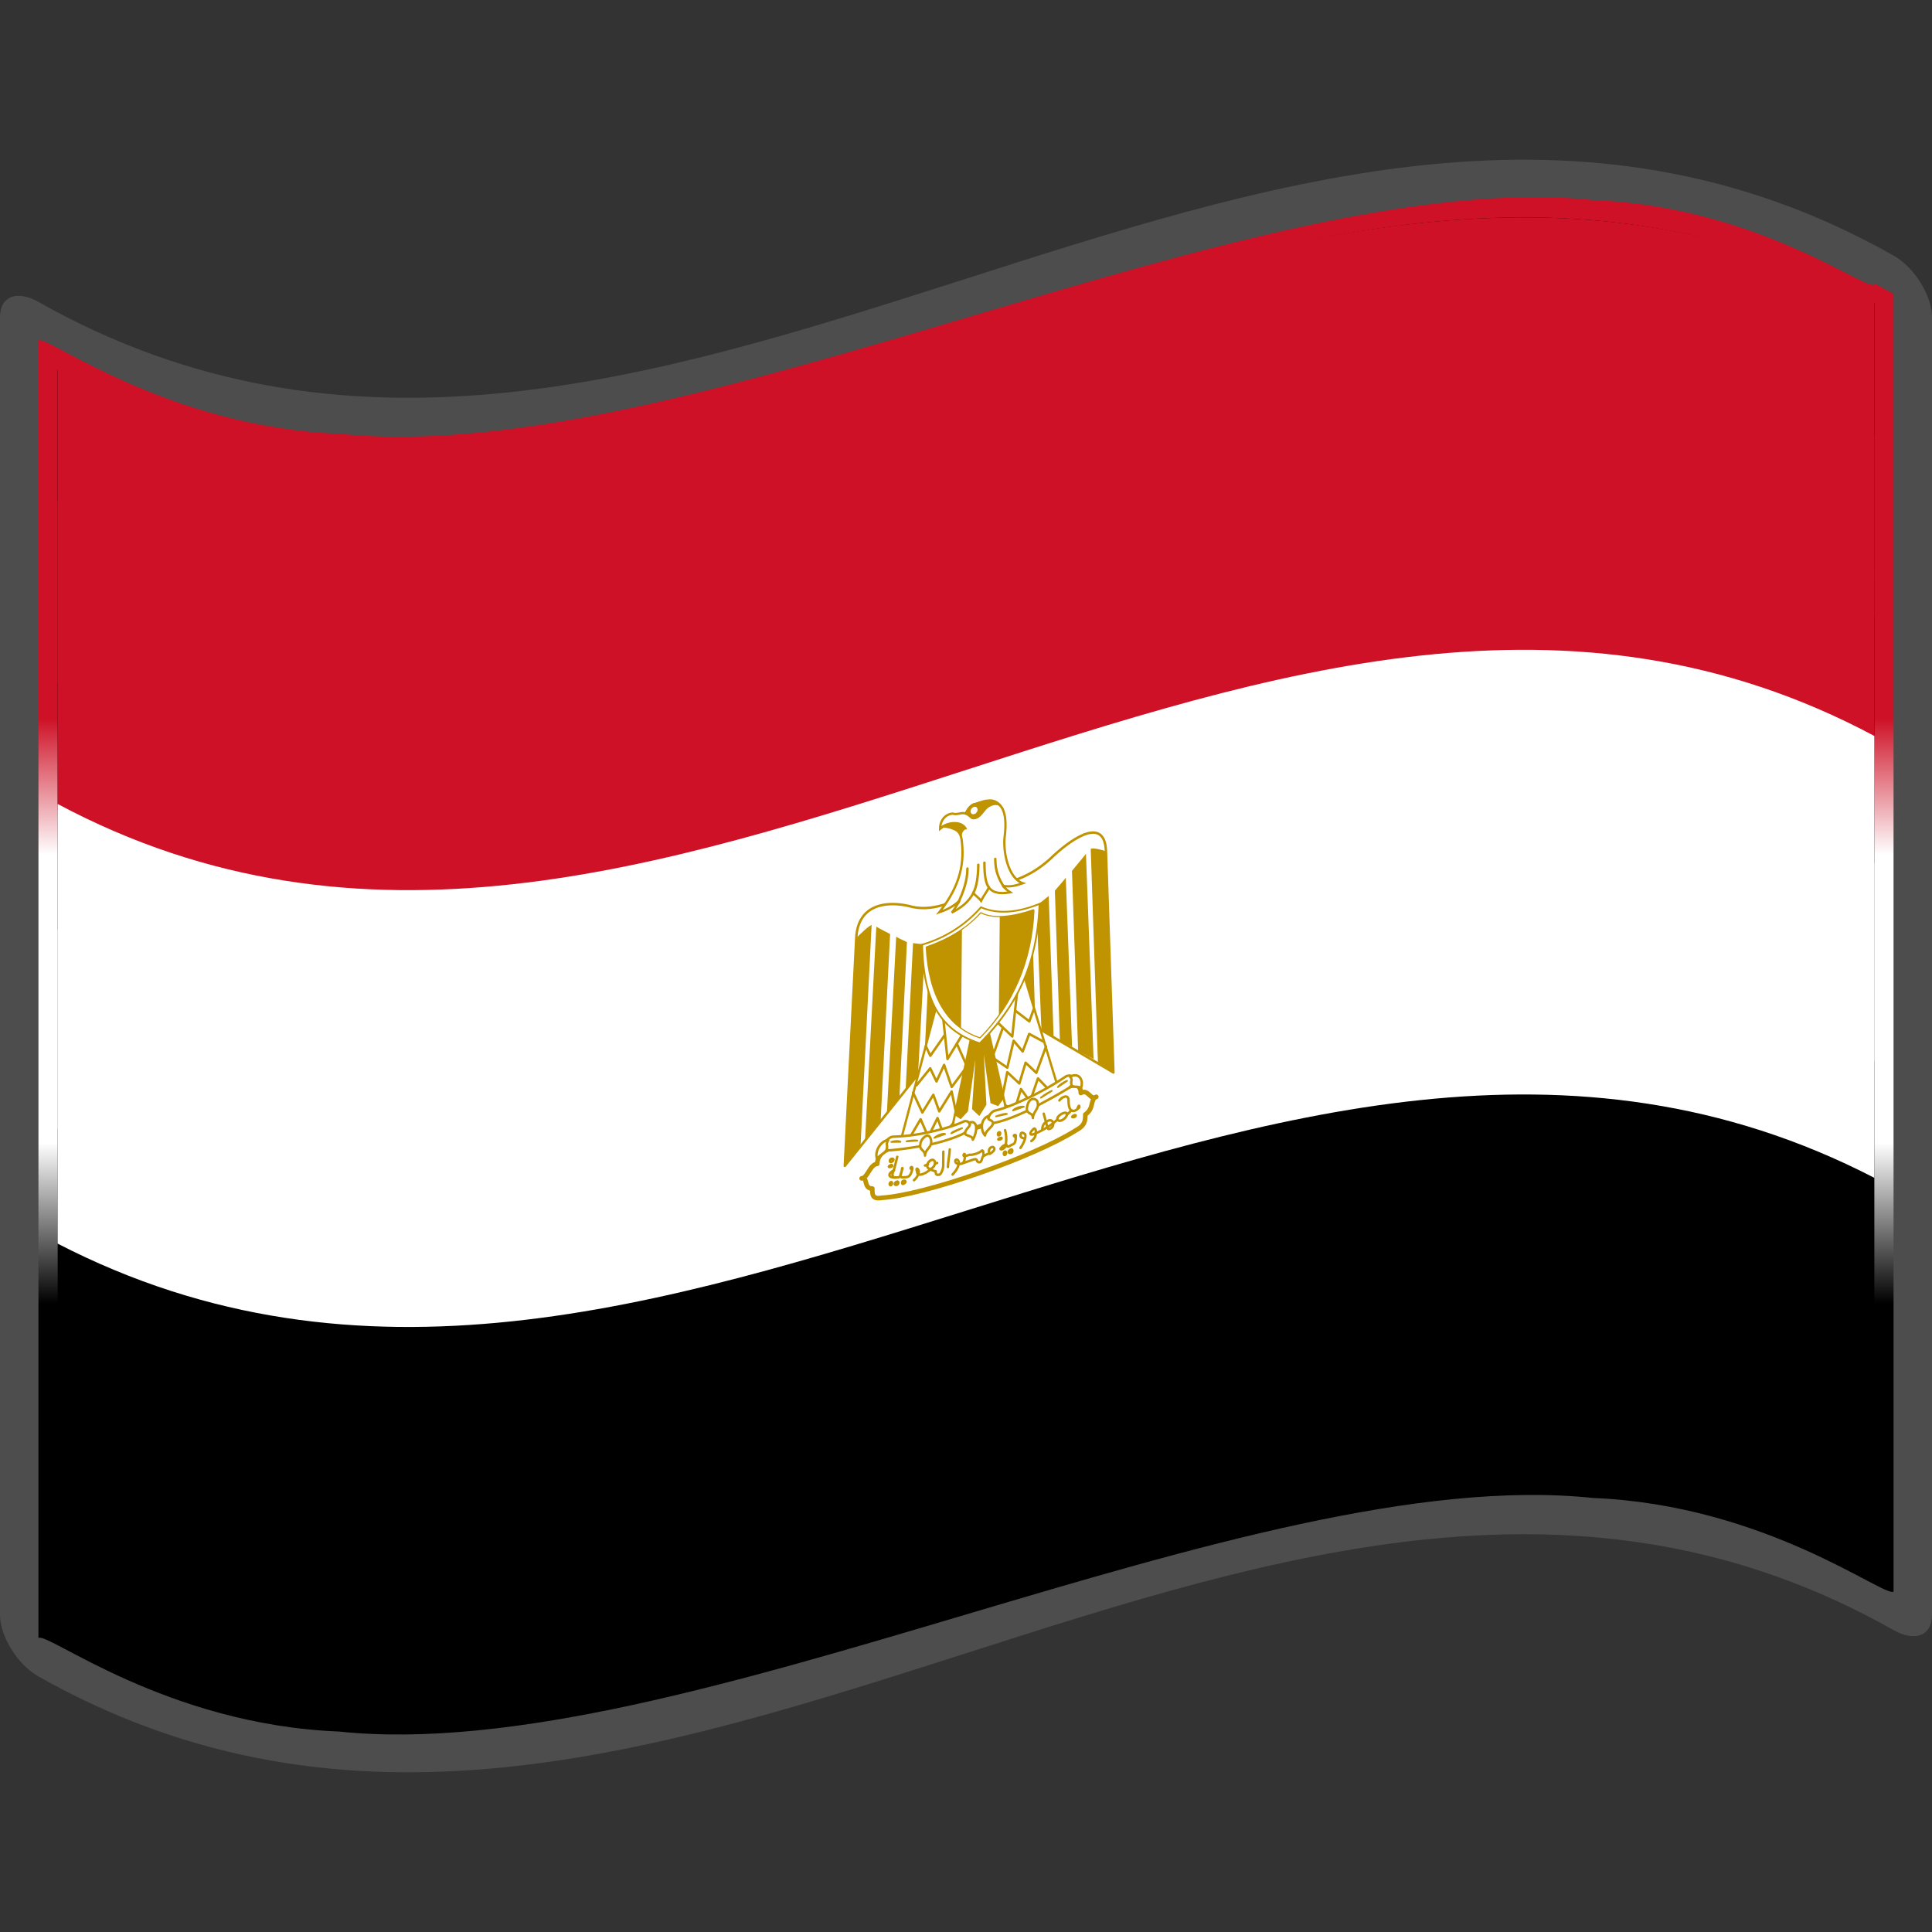
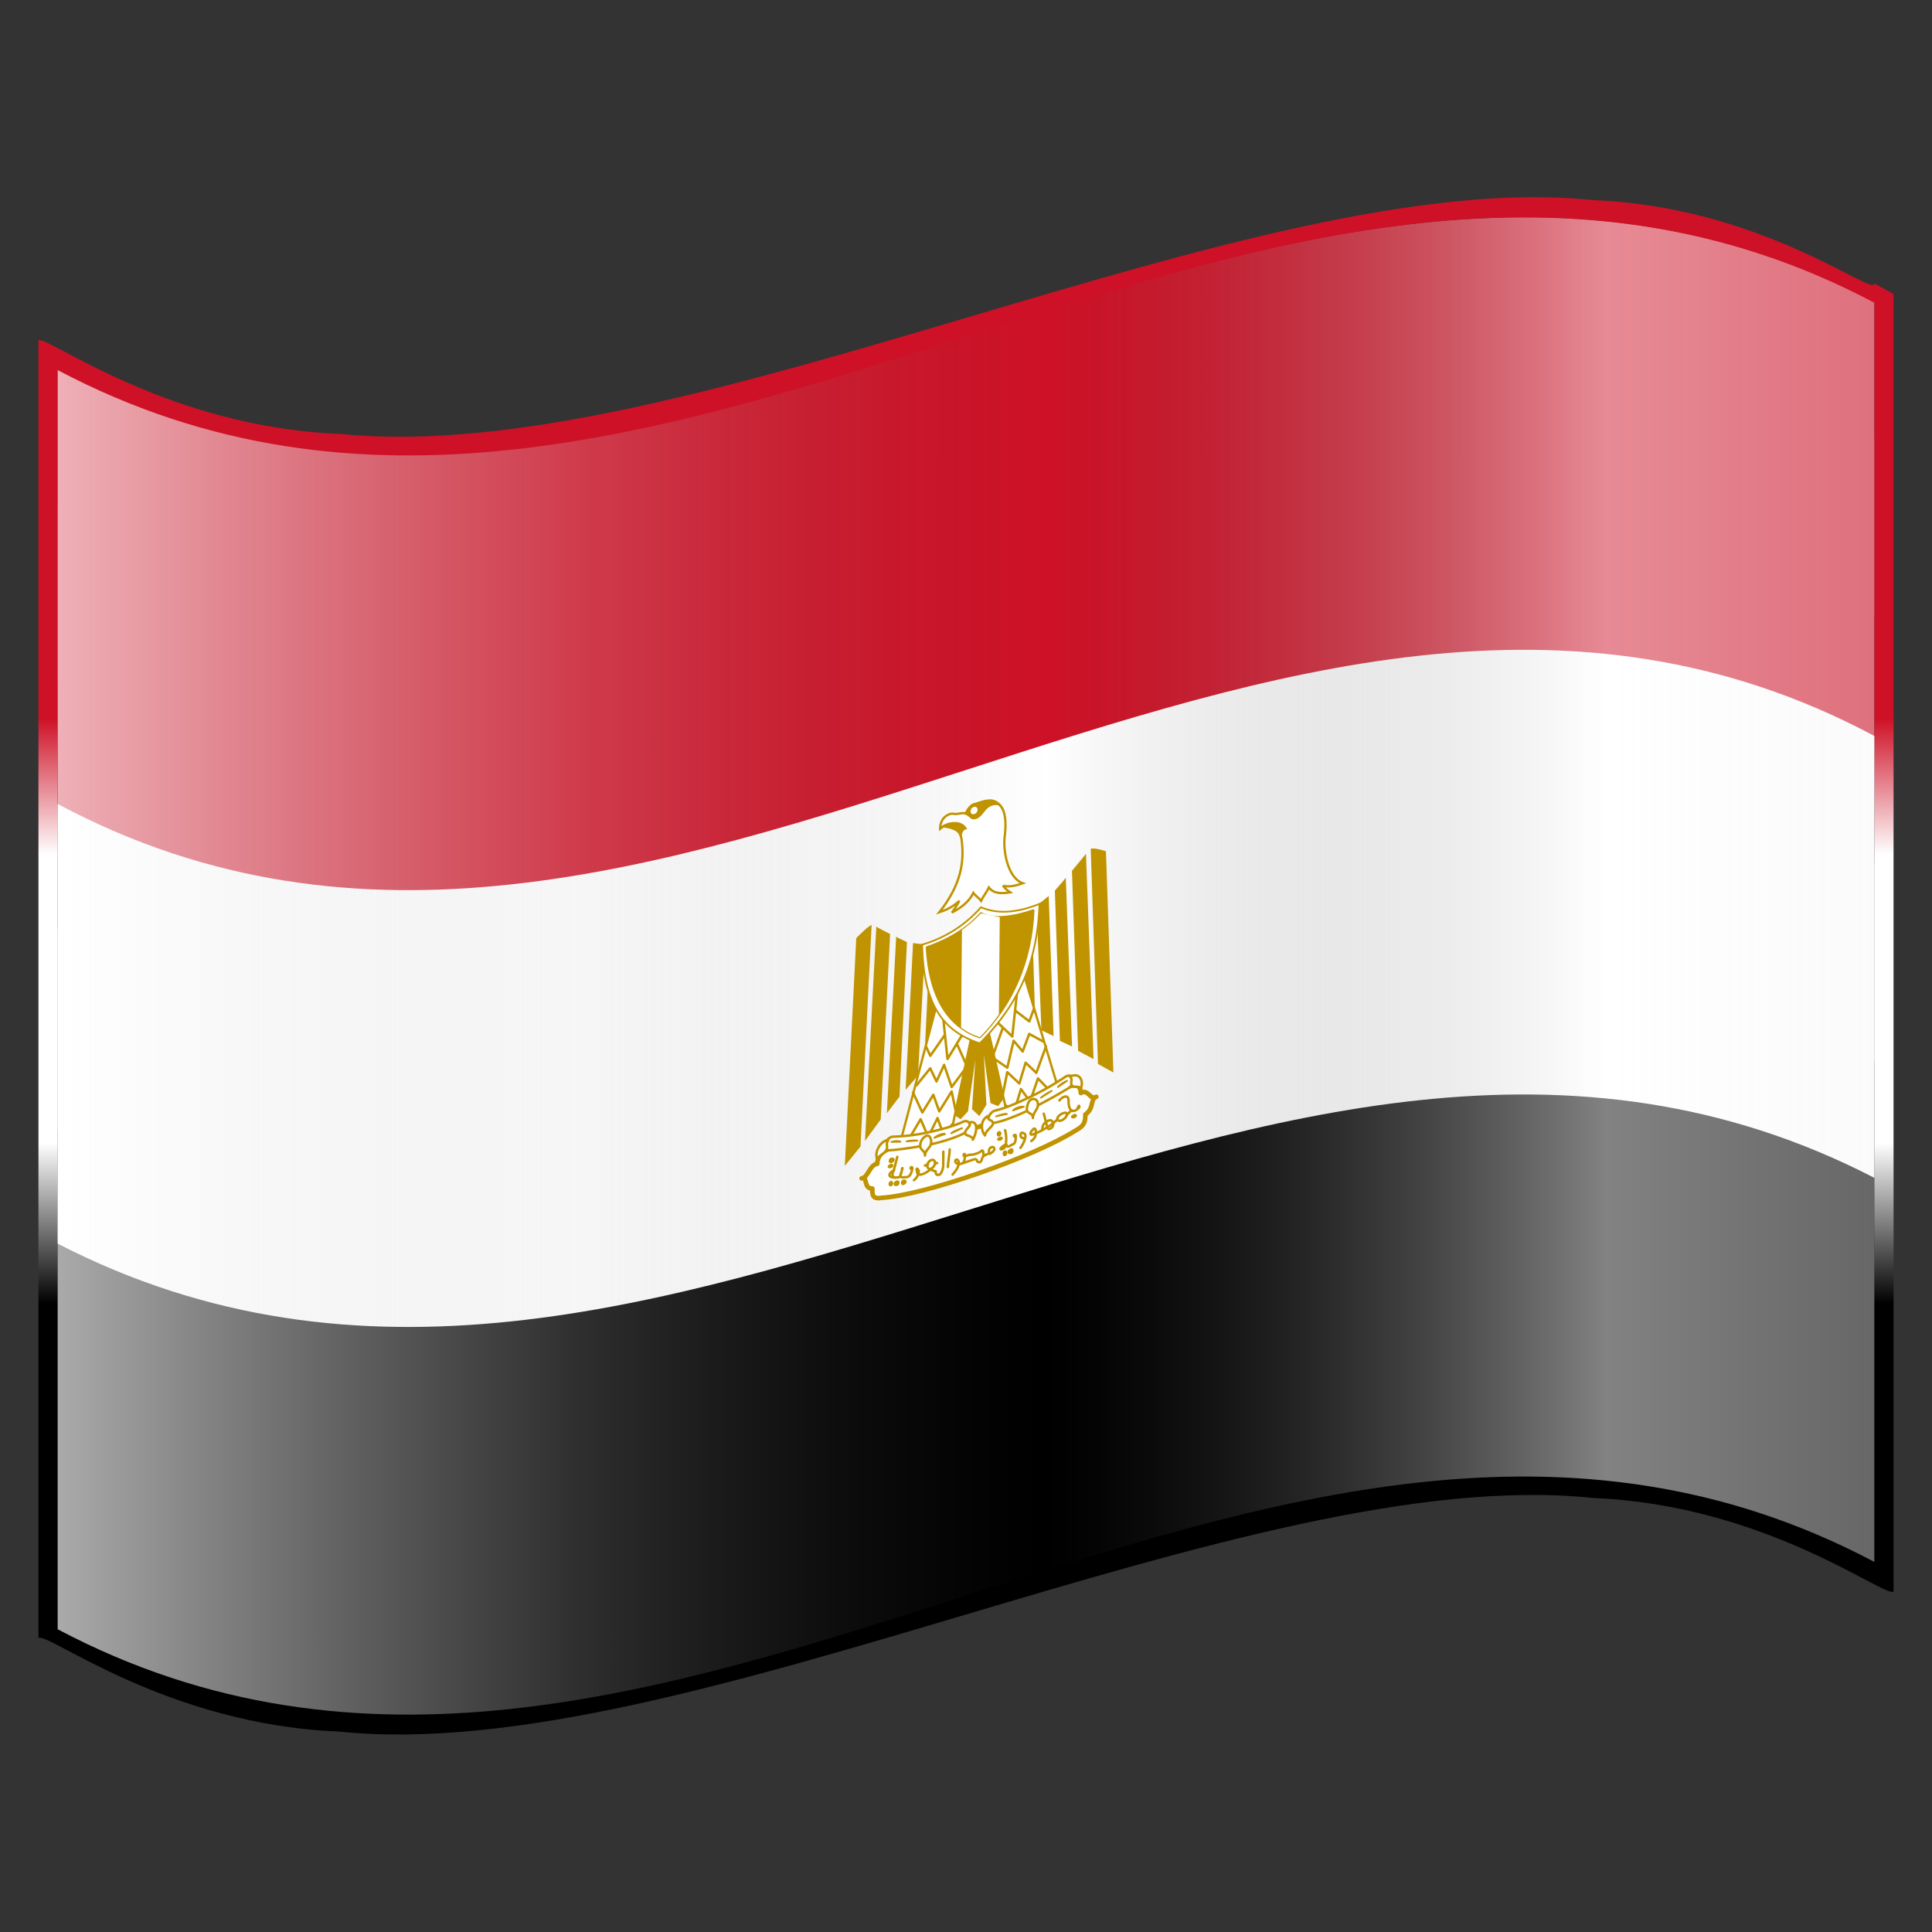
<svg xmlns="http://www.w3.org/2000/svg" xmlns:xlink="http://www.w3.org/1999/xlink" width="64" height="64" version="1.0" viewBox="0 0 256 256" xml:space="preserve">
  <rect x="0" y="0" width="256" height="256" fill="#333333" stroke="none" />
  <defs>
    <linearGradient id="a" x1="87.397" x2="240.947" y1="141.973" y2="141.973" gradientTransform="translate(-129.37 -94.568) scale(1.568)" gradientUnits="userSpaceOnUse">
      <stop stop-color="#fff" stop-opacity=".667" offset="0" />
      <stop stop-color="#d7d7d7" stop-opacity=".219" offset=".241" />
      <stop stop-color="#4d4d4d" stop-opacity="0" offset=".459" />
      <stop stop-color="#fff" stop-opacity=".51" offset=".719" />
      <stop stop-color="#f2f2f2" stop-opacity=".4" offset=".874" />
      <stop stop-color="#fff" stop-opacity=".624" offset="1" />
    </linearGradient>
    <linearGradient id="b" x1="87.397" x2="269.333" y1="141.973" y2="141.973" gradientTransform="translate(-129.371 -94.57) scale(1.568)" gradientUnits="userSpaceOnUse" xlink:href="#a" />
    <linearGradient id="c" x1="126.189" x2="126.189" y1="39.618" y2="112.305" gradientTransform="translate(-69.826 15.227) scale(1.568)" gradientUnits="userSpaceOnUse">
      <stop stop-color="#ce1126" offset="0" />
      <stop stop-color="#ce1126" offset=".157" />
      <stop stop-color="#fff" offset=".315" />
      <stop stop-color="#fff" offset=".65" />
      <stop offset=".837" />
      <stop offset="1" />
    </linearGradient>
  </defs>
-   <path d="M248.36 206.96c-80.24-42.452-160.48 51.377-240.72 8.925V48.631C87.982 90.163 169.345-2.03 248.36 40.115V206.96z" fill="url(#b)" />
-   <path fill="none" d="M0 256V0h256v256" />
-   <path d="M248.36 32.472C167.273-10.43 86.184 85.849 5.096 40.005 2.281 38.417 0 39.213 0 42.03v171.94c0 2.811 2.281 6.58 5.095 8.165 81.936 46.325 163.874-52.464 245.81-6.14 2.814 1.587 5.095.793 5.095-2.024V42.03c0-2.811-2.281-6.578-5.095-8.166-.848-.479-1.696-.943-2.544-1.392z" fill="#4d4d4d" />
  <path d="M248.36 37.567c0 1.854-14.891-10.205-37.309-11.054-22.416-2.352-52.355 6.506-82.452 15.426C98.502 50.84 68.25 59.83 45.21 57.5 22.17 56.646 6.343 44.472 5.095 45.1v171.941c1.235-.802 16.907 11.481 39.798 12.395 22.89 2.4 52.999-6.569 83.107-15.507 30.11-8.93 60.219-17.857 83.108-15.438 22.89.933 38.563 13.21 39.797 12.41V38.958c-1.274-.722-2.544-1.392-2.544-1.392z" fill="url(#c)" />
  <path d="M248.36 206.96c-80.24-42.452-160.478 51.376-240.717 8.927V49.041c80.239 42.45 160.479-51.379 240.718-8.926V206.96z" />
  <g fill="#ce1126">
    <path d="M7.641 107.332c80.24 40.703 160.48-49.264 240.718-8.56V57.83C168.119 17.124 87.88 107.091 7.641 66.39v40.943z" />
    <path d="M7.643 90.537c80.239 41.636 160.479-50.395 240.718-8.756V39.898C168.12-1.742 87.88 90.29 7.643 48.654v41.883z" />
  </g>
  <g fill="#fff">
    <path d="M7.641 123.083v41.703c80.24 41.455 160.48-50.175 240.718-8.717v-41.704c-80.24-41.458-160.479 50.172-240.718 8.718z" />
    <path d="M7.643 106.532v43.114c80.239 42.855 160.479-51.872 240.718-9.013V97.52c-80.24-42.859-160.48 51.868-240.718 9.012z" />
  </g>
  <path d="M248.36 206.96c-80.24-42.452-160.48 51.377-240.72 8.925V49.04c80.24 42.45 160.48-51.378 240.72-8.925V206.96z" fill="url(#b)" />
  <path d="M129.674 155.466c5.121-1.78 10.025-3.89 12.906-5.703 1.218-.644 1.223-1.272 1.23-2.086 1.22-.829.606-2.052 1.454-2.346-.85.516-1.019-1.083-2.052-.502.012-1.442-1.423-1.127-2.642-.298-2.44 1.659-6.752 3.342-10.841 4.764-4.088 1.237-8.362 2.723-10.824 2.768-1.212.017-2.65.7-2.662 2.143-1.03.136-1.23 1.863-2.074 1.936.847-.295.207 1.364 1.42 1.348-.007.813-.013 1.441 1.238 1.227 2.829-.173 7.726-1.47 12.847-3.25z" fill="#fff" stroke="#c09300" stroke-linecap="round" stroke-linejoin="round" stroke-width=".611" />
  <g fill="#ffd31e" stroke="#c09300" stroke-linecap="round" stroke-linejoin="round" stroke-width=".326">
    <path d="M118.077 154.377c-.405.141-.407.363-.002.222.184-.064.186-.286.002-.222zM118.084 153.565c-.221.077-.225.483-.003.406.405-.141.41-.547.003-.406zM118.057 156.631c-.221.077-.225.484-.003.407.183-.064.187-.47.003-.407zM118.865 156.571c-.404.141-.408.548-.003.407.221-.077.225-.484.003-.407zM119.674 156.474c-.184.064-.187.471-.003.407.405-.14.409-.548.003-.407zM132.367 150.036c-.185.064-.188.47-.004.406.221-.077.225-.483.004-.406zM132.58 150.772c-.405.14-.407.326-.001.185.184-.064.186-.25.002-.185zM133.153 152.6c-.185.063-.189.506-.004.442.22-.077.224-.52.004-.443zM134 152.305c-.443.154-.447.596-.004.443.184-.064.188-.507.004-.443zM142.377 147.77c-.405.141-.407.363-.002.223.221-.077.223-.3.002-.223z" />
  </g>
  <g fill="none" stroke="#c09300" stroke-linecap="round" stroke-linejoin="round" stroke-width=".326">
    <path d="M118.894 153.283c-.227.89-.418 1.767-.644 2.25-.004.407.217.55.4.487.625.004.625.004.853-.922.188-.47.004-.407 0 0-.226.704-.413.99.396.893.588.017.81-.282 1.002-1.158.003-.407-.403-.081-.184.064" />
    <path d="M118.476 155.05c-1.034.58-.635 1.031.174.97M121.108 156.382c.407-.326.631-.81.635-1.216-.215-.551-.401-.302-.221.077-.004.406.216.514.805.309.406-.14.813-.466 1.257-.842.406-.325.412-.953.009-1.034-.625.032-1.037.986-.451 1.188.218.145.438.253.841.334-.002.185-.005.591.4.45.183.158.594-.611.6-1.203l.015-1.847M125.846 152.303c-.006.591-.236 1.702-.242 2.33M126.22 155.636c.816-.91.82-1.317.823-1.724-.215-.514-.622-.189-.405.141.182.158.402.266.807.125.221-.077.407-.326.414-1.138.002-.222-.182-.158-.184.064-.001.184.587-.02.808-.098.404.081 1.435-.277 1.622-.563.22-.077.215.551.215.551-.002.186-.224.484-.226.669-.188.507-.408.362-.626.218.003-.407-.402-.266-.587-.202l-1.436.5M130.319 153.18c.184-.065.59-.39.81-.283.184-.064.628-.403.63-.624.006-.591-1.026-.232-.63.624M133.178 149.754c.213.736.204 1.77-.02 2.254-.187.249-.592.39-.59.205.186-.286.593-.612.813-.504-.002.222.18.343.624.004.405-.14.59-.205.598-1.24.002-.22-.587-.016-.002.222M135.214 152.104c.408-.548.821-1.502.603-1.831-.401-.302-.585-.238-.589.205-.002.184.18.342.584.386M136.654 151.197c.59-.426.594-.833.598-1.24.004-.406-.178-.563-.402-.265-.406.363-.41.769-.005.628.81-.282 2.25-1.003 3.287-1.99" />
    <path d="M138.1 149.663c.003-.407.191-.877.597-1.018.223-.298.81-.281.806.125.218.33-.19.877-.595.833-.217-.33-.392-1.3-.606-2.036M141.351 147.501c-.401-.265-1.437.5-1.22.83.216.55 1.435-.279 1.22-.83z" />
    <path d="M141.35 147.723s.406-.363.63-.625" />
    <path d="M140.374 145.815c.41-.548 1.22-.83 1.212-.016-.013 1.44.572 1.827 1.425.94.002-.22.003-.405-.221.078M122.558 154.441l.405-.14M123.992 154.163l.185-.065" />
  </g>
-   <path d="m130.089 131.845 17.443 10.265-.989-29.313c-.144-4.444-4.058-2.052-6.91.56-2.89 2.848-6.168 3.988-9.621 3.972-3.474 2.424-6.753 3.564-9.611 2.716-2.822-.64-6.718-.317-6.943 4.255l-1.516 30.184 18.147-22.639z" fill="#fff" stroke="#c09300" stroke-linecap="round" stroke-linejoin="round" stroke-width=".326" />
  <path d="M132.876 117.365c.99.246 2.021-.113 2.648-.33-2.05-.725-2.606-4.4-2.407-6.09.435-3.43-.36-4.996-2.383-4.698-.405.14-.624-.004-1.435.278-.624.033-1.097.787-1.322 1.27-.623-.189-1.152.217-1.737.015-.625-.004-1.659.576-1.671 2.017l.402-.308c.183-.035.52.047.93.13.53.237 1.312.254 1.52 1.618.378 2.927-.053 5.95-2.95 9.61.626-.218 1.658-.576 2.658-1.514-.41.733-.597 1.018-1.005 1.565 1.217-.644 2.253-1.409 2.85-2.612.218.33.803.716 1.02 1.046.225-.483.82-1.28 1.044-1.763.58.793 1.61.84 2.822.64-.401-.266-.584-.423-.984-.874z" fill="#fff" stroke="#c09300" stroke-linecap="square" stroke-width=".305" />
  <g fill="none" stroke="#c09300" stroke-linecap="round" stroke-linejoin="round" stroke-width=".326">
-     <path d="M131.879 113.807c-.015 1.663.509 2.696 1.124 3.698M131.038 117.6c-.4-.489-.61-1.63-.595-3.294M128.195 115.088c-.015 1.663-.559 3.067-1.196 4.505M128.974 118.316c.411-.77.643-2.065.657-3.728" />
-   </g>
+     </g>
  <g fill="#c09300">
    <path d="M124.704 109.588c.432-.122.62-.038 1.197.062.404.081 1.311.253 1.521 1.433-.215-.552.195-1.321.636-1.253-.614-1.223-2.54-.93-3.354-.242z" stroke="#c09300" stroke-linecap="round" stroke-linejoin="round" stroke-width=".153" />
    <path d="m130.664 134.896 2.369 10.414-.818 1.094-.842-.333-1.31-9.565.5 9.847-.82 1.316-.802-.753.679-10.257-1.489 10.539-.853.923-.803-.531 2.568-12.13 1.621-.564z" stroke="#c09300" stroke-linecap="square" stroke-width=".276" />
    <path d="m115.494 122.561-1.472 29.359-2.08 2.564 1.516-30.183c.593-.612 1.63-1.599 2.036-1.74zM117.944 123.772l-1.246 24.564-2.082 2.835 1.5-28.384c.402.265 1.61.84 1.828.985zM120.175 124.839l-.99 20.47-1.671 2.201 1.235-23.391c.401.266 1.207.575 1.426.72zM122.597 125.028l-.962 17.487-1.633 1.883.98-19.434c.404.043 1.21.205 1.615.064zM124.845 124.246l-.717 14.544-1.672 2.203.766-15.998c.405-.14 1.437-.5 1.623-.749zM144.526 112.467l.96 28.513 2.046 1.13-.989-29.313c-.586-.201-1.612-.47-2.017-.33zM142.04 115.395l.817 23.846 2.047 1.094-1.008-27.207c-.409.548-1.633 1.968-1.857 2.267zM139.775 118.024l.669 19.893 1.61.756-.83-22.368c-.41.547-1.225 1.42-1.449 1.719zM137.335 119.904l.66 16.618 1.61.755-.643-18.564c-.408.325-1.222 1.05-1.627 1.191zM135.087 120.685l.463 14.134 1.643 1.05-.486-15.562c-.405.14-1.437.5-1.62.378z" />
  </g>
  <path d="m124.37 132.148-5.053 19.146 6.733-1.31 2.99-14.117-4.67-3.719zM135.424 128.305l4.745 15.739-6.75 3.379-2.758-12.12 4.763-6.998z" fill="#fff" stroke="#c09300" stroke-linecap="round" stroke-linejoin="round" stroke-width=".305" />
  <g fill="none" stroke="#c09300" stroke-linecap="round" stroke-linejoin="round" stroke-width=".326">
    <path d="m122.697 138.662.577 1.235 1.86-2.673M124.972 134.813l.575 5.51 2.05-3.365M126.778 138.274l1.188 2.645M127.775 141.795l-1.672 2.24-1.003-2.93-1.012 2.193-.829-1.738-1.82 2.254M120.99 144.78l1.225 2.632 1.454-2.347.788 2.194 1.64-2.632.599 2.886M120.757 150.388l1.23-2.085 1.008 2.338 1.234-2.492.79 2.195 1.26-1.47M136.992 133.692l-.602 1.645-1.824-1.392M134.772 131.405l-.64 5.933-2.04-1.943M132.893 136.148l-1.243 3.49M131.864 140.374l1.607 1.099.84-3.57 1.199 1.424.865-2.327 1.828.986M138.601 138.657l-1.28 3.503-1.42-1.348-.833 2.758-1.602-1.505-.654 3.322M138.736 144.137l-1.2-1.24-1.056 3.055-1.198-1.646-.832 2.758-1.244-.6" />
  </g>
  <path d="M129.986 120.212c2.049.909 4.694.8 7.754-.449-.285 7.247-2.354 12.866-7.914 18.483-5.494-1.774-7.477-5.984-7.634-13.077a16.392 16.392 0 0 0 7.794-4.957z" fill="#fff" stroke="#c09300" stroke-linecap="round" stroke-linejoin="round" stroke-width=".229" />
  <path d="M129.833 137.433c4.337-4.382 6.812-10.142 7.091-16.797-2.652.922-5.337 1.266-6.945.389-1.855 2.081-4.292 3.518-7.166 4.517.347 6.438 2.772 10.494 7.02 11.89z" fill="#c09300" stroke="#c09300" stroke-linecap="round" stroke-linejoin="round" stroke-width=".305" />
  <g fill="#fff" stroke="#c09300" stroke-linecap="round" stroke-linejoin="round">
    <path d="M122.78 150.09c1.655-.355 3.496-.81 4.935-1.495.81-.281 1.387.918-.236 1.703-1.438.684-3.684 1.281-4.898 1.482-1.03.174-3.274.549-4.707.641-1.432-.128-.389-1.706.42-1.803 1.249-.03 2.867-.186 4.486-.528zM136.706 145.248c-1.66.798-3.503 1.623-4.902 1.925-.847.295-1.45 1.904.17 1.563 1.435-.316 3.684-1.281 4.902-1.926 1.033-.544 3.284-1.731 4.724-2.638 1.443-1.127.423-1.988-.39-1.521a38.75 38.75 0 0 1-4.504 2.597z" stroke-width=".326" />
    <path d="M117.702 151.045c-1.25.214-1.853 1.86-1.454 2.531.187-.47 1.035-.765 1.223-1.235.226-.705-.18-.564.231-1.296zM122.569 153.12c.007-.812.816-.993.824-1.807.003-.406-.212-.958-.617-.817-.405.141-.815.689-.818 1.095-.192.877.618.718.61 1.53zM128.422 148.754c1.215-.422 1.08 1.246.483 2.264.005-.591-1.024-.454-1.02-.86.005-.63.936-.953.537-1.404zM141.798 142.668c1.254-.658 1.831.578 1.419 1.532-.181-.343-1.028-.048-1.209-.39-.215-.551.19-.692-.21-1.142zM136.864 148.15c.007-.812-.804-.43-.797-1.243.004-.407.23-1.112.636-1.253.405-.14.807.125.803.531.177.75-.635 1.154-.642 1.966zM131.053 147.84c-1.215.422-1.11 2.006-.527 2.614.005-.59 1.039-1.171 1.042-1.577.006-.63-.925-.305-.515-1.038z" stroke-width=".326" />
    <g stroke-width=".229">
      <path d="M118.104 151.31c.406-.14 1.03-.173 1.212-.016l-1.212.017zM120.125 151.234c.22-.077 1.03-.174 1.433-.094l-1.433.094zM127.486 149.485c-.405.141-1.216.423-1.438.684l1.438-.684zM125.239 150.267c-.219-.146-1.03.136-1.437.5l1.437-.5zM141.39 143.215c-.406.14-.998.53-1.22.829l1.22-.83zM139.357 144.547c-.22.077-1.033.544-1.44.906l1.44-.906zM131.981 147.922c.406-.14 1.216-.422 1.436-.315l-1.436.315zM134.229 147.141c.222-.299 1.034-.58 1.437-.5l-1.437.5z" />
    </g>
  </g>
  <path d="M132.965 107.314c-.396-.894-1.119-1.457-2.112-1.296-.512.022-1.041.251-1.631.456-.625.033-1.142.88-1.367 1.363.623.226.759.629 1.08.657.623.004.937-.327 1.57-1.135.63-.846 2.066-1.161 2.46-.045z" fill="#c09300" stroke="#c09300" stroke-linecap="round" stroke-linejoin="round" stroke-width=".153" />
  <path d="M129.074 107.083c-.406.141-.411.77-.006.628.405-.14.41-.769.006-.628z" fill="#fff" stroke="#fff" stroke-linecap="round" stroke-linejoin="round" stroke-width=".326" />
-   <path d="m132.472 121.52-.114 12.898a23.733 23.733 0 0 1-2.525 3.015c-.915-.308-1.756-.716-2.486-1.272l.115-12.935a15.666 15.666 0 0 0 2.517-2.201c.694.348 1.538.497 2.493.496z" fill="#fff" />
+   <path d="m132.472 121.52-.114 12.898a23.733 23.733 0 0 1-2.525 3.015c-.915-.308-1.756-.716-2.486-1.272l.115-12.935a15.666 15.666 0 0 0 2.517-2.201z" fill="#fff" />
</svg>